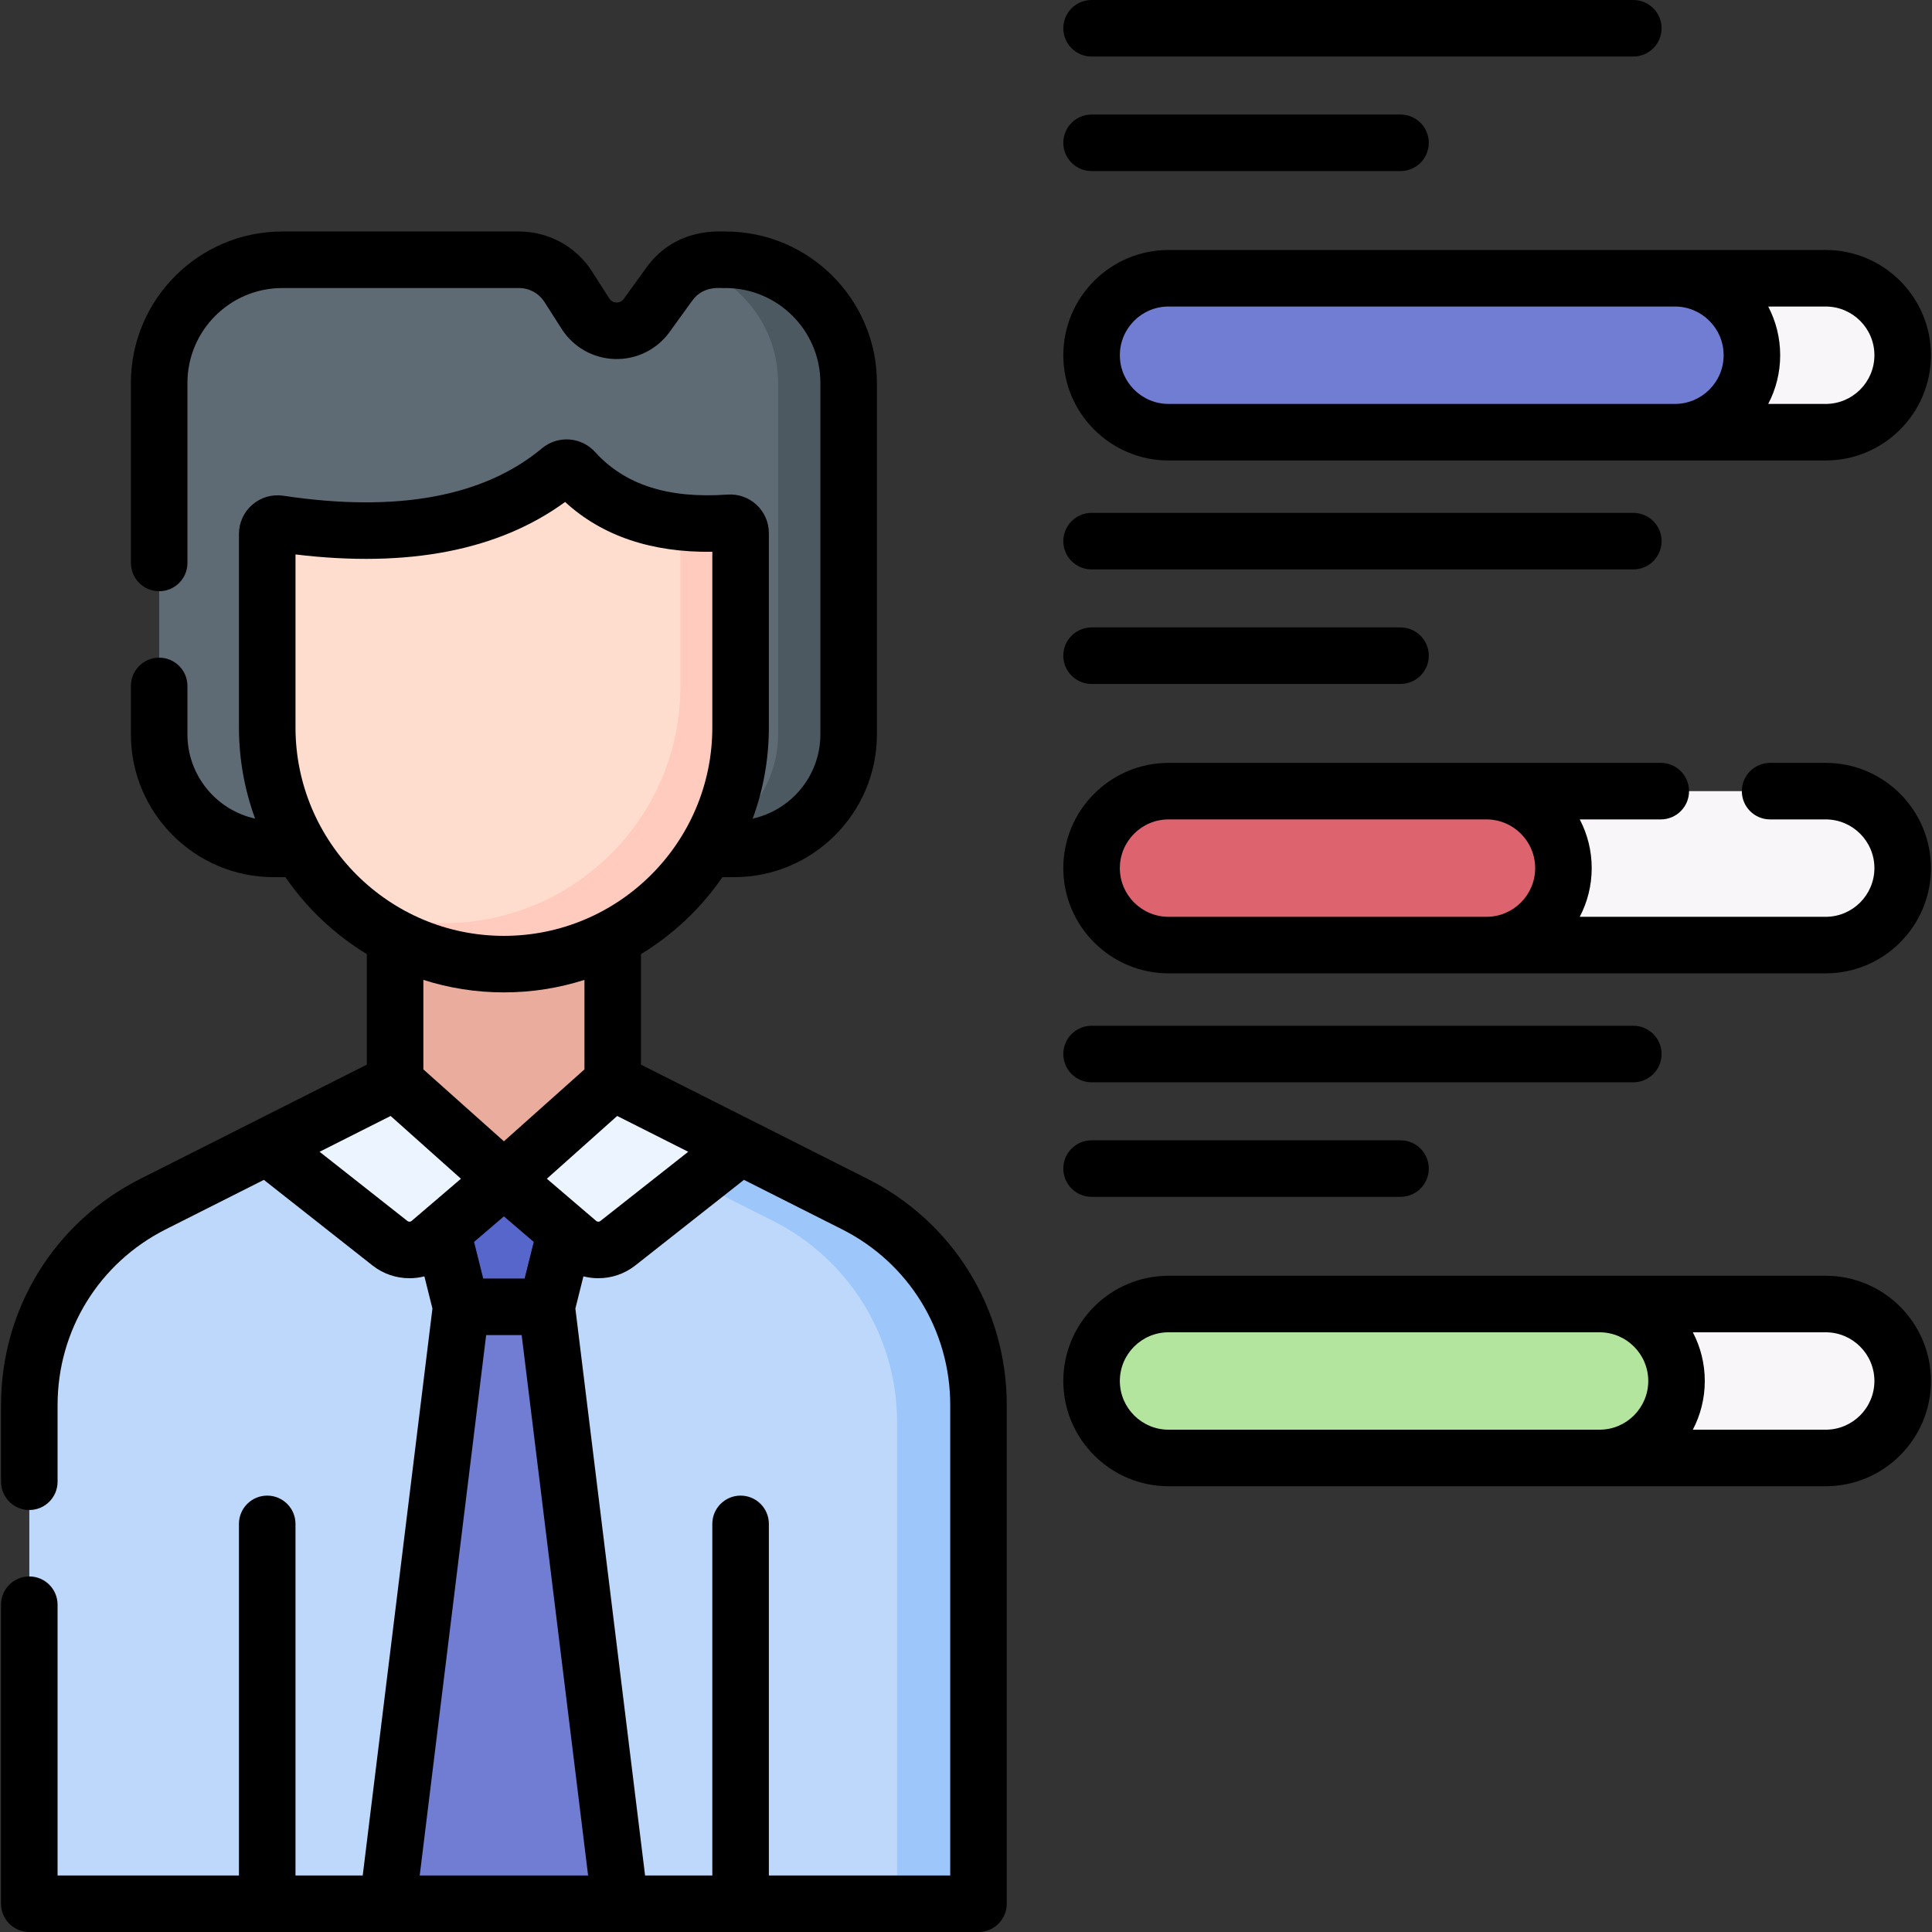
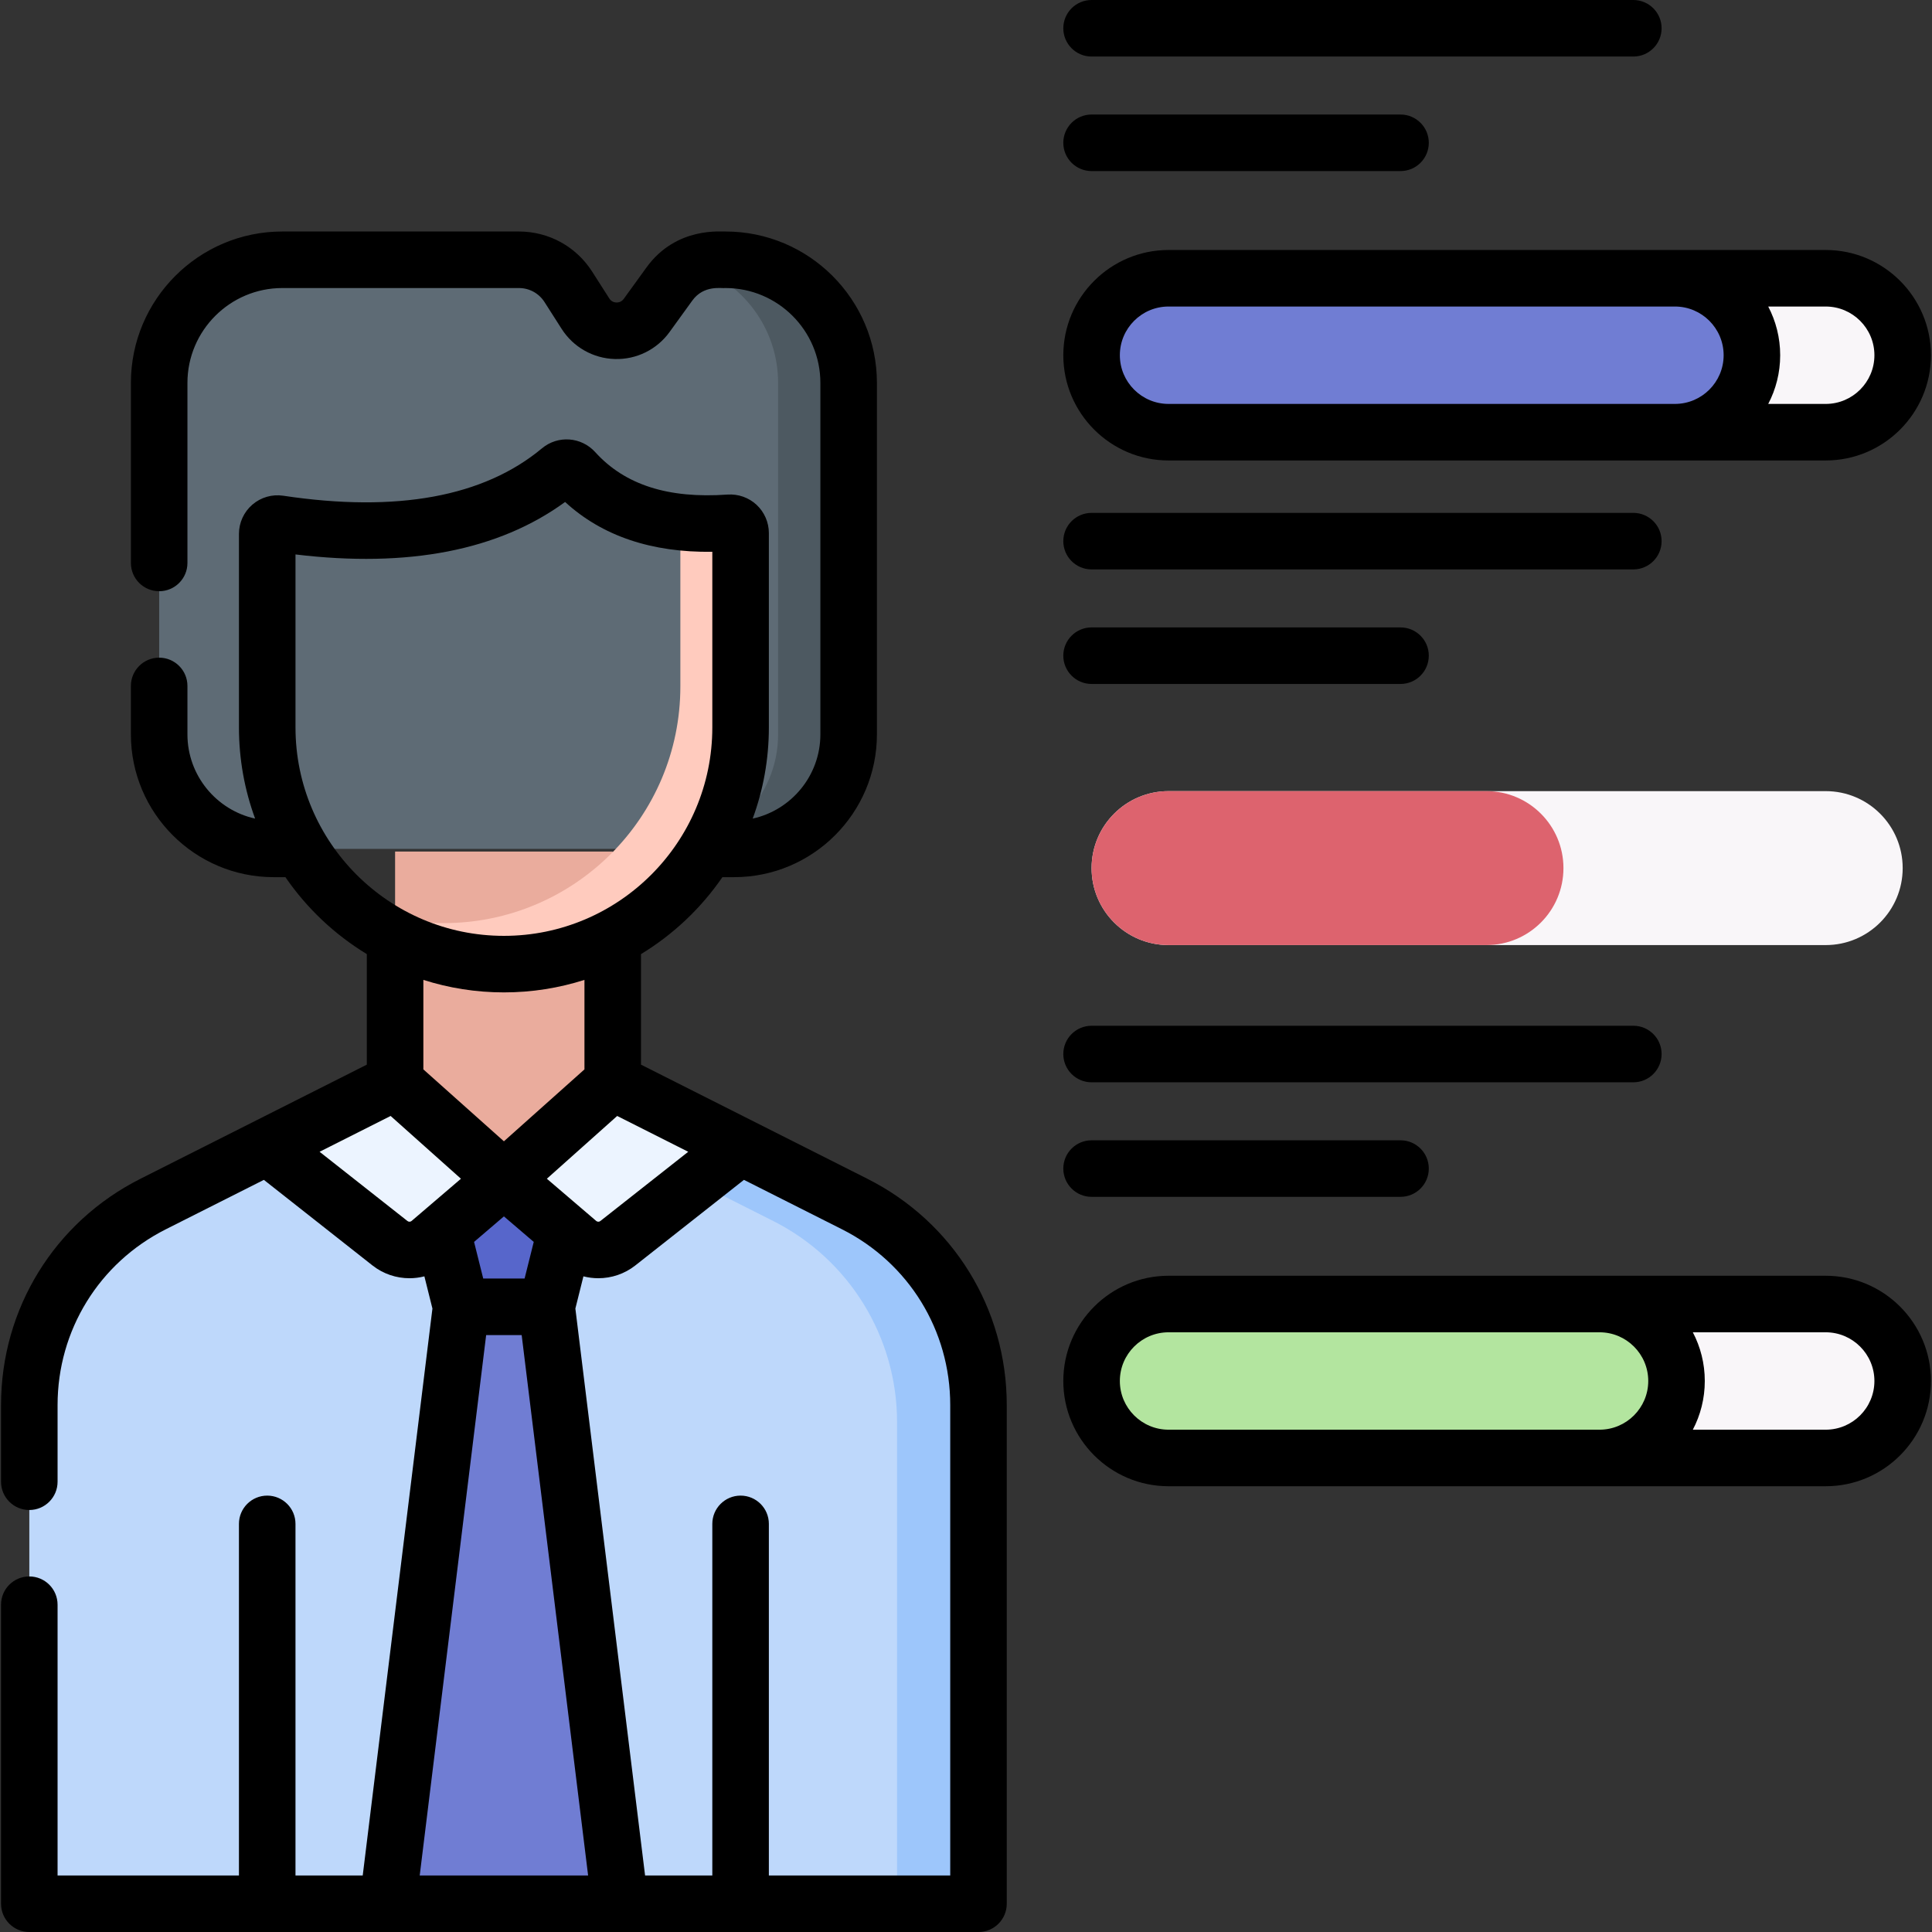
<svg xmlns="http://www.w3.org/2000/svg" id="Capa_1" enable-background="new 0 0 512 512" height="512" viewBox="0 0 512 512" width="512">
  <rect x="0" y="0" width="512" height="512" fill="#333333" stroke="none" />
  <g>
    <g>
      <path d="m162.379 286.755h-57.676l-64.13 32.331c-20.116 10.141-32.804 30.748-32.804 53.275v132.147h251.544v-132.147c0-22.527-12.688-43.134-32.804-53.275z" fill="#bed8fb" />
      <path d="m226.509 319.086-64.13-32.331h-57.676l-8.927 4.5h45.02l64.13 32.331c20.115 10.141 32.804 30.748 32.804 53.275v127.647h21.583v-132.147c0-22.528-12.688-43.134-32.804-53.275z" fill="#9dc6fb" />
      <path d="m104.703 225.669h57.676v93.694h-57.676z" fill="#eaac9d" />
      <path d="m144.874 346.315h-22.665l-8.45-33.817h39.565z" fill="#5766cb" />
      <path d="m104.703 286.755 28.838 25.743-19.595 16.76c-3.028 2.59-7.464 2.679-10.593.213l-32.534-25.634z" fill="#ecf4ff" />
      <path d="m162.379 286.755-28.838 25.743 19.595 16.76c3.028 2.59 7.464 2.679 10.593.213l32.534-25.634z" fill="#ecf4ff" />
      <path d="m122.209 346.315h22.665l19.45 158.193h-61.566z" fill="#707dd3" />
      <path d="m177.389 75.276-6.022 8.326c-4.055 5.606-12.484 5.362-16.208-.47l-4.541-7.112c-2.855-4.472-7.794-7.178-13.1-7.178h-62.7c-18.024 0-32.635 14.611-32.635 32.635v93.135c0 16.763 13.589 30.352 30.352 30.352h5.844 110.806 5.364c16.763 0 30.352-13.589 30.352-30.352v-93.135c0-18.024-14.611-32.635-32.635-32.635h-2.283c-4.988.001-9.672 2.394-12.594 6.434z" fill="#5e6b75" />
      <g>
        <path d="m192.266 68.843h-2.283c-2.327 0-4.584.527-6.631 1.493 13.245 4.156 22.855 16.526 22.855 31.142v93.135c0 16.763-13.589 30.352-30.352 30.352h18.695c16.763 0 30.352-13.589 30.352-30.352v-93.135c-.001-18.024-14.613-32.635-32.636-32.635z" fill="#4d5961" />
      </g>
-       <path d="m133.541 255.503c-34.641 0-62.722-28.082-62.722-62.722v-51.293c0-1.667 1.481-2.954 3.129-2.706 31.642 4.759 56.817.509 74.476-14.213 1.126-.939 2.783-.8 3.767.287 9.187 10.143 22.671 14.987 41.139 13.684 1.583-.112 2.933 1.137 2.933 2.724v51.517c.001 34.64-28.081 62.722-62.722 62.722z" fill="#ffddce" />
      <g>
        <path d="m193.33 138.54c-4.657.329-8.994.264-13.028-.176v43.55c0 34.641-28.082 62.722-62.722 62.722-9.604 0-18.701-2.166-26.838-6.025 11.208 10.472 26.25 16.891 42.8 16.891 34.641 0 62.722-28.082 62.722-62.722v-51.517c0-1.586-1.351-2.835-2.934-2.723z" fill="#ffcbbe" />
      </g>
    </g>
    <g>
      <g>
        <path d="m483.833 114.537h-174.154c-11.266 0-20.398-9.133-20.398-20.398 0-11.266 9.133-20.398 20.398-20.398h174.154c11.266 0 20.398 9.133 20.398 20.398 0 11.266-9.132 20.398-20.398 20.398z" fill="#f9f6f9" />
        <path d="m443.876 114.537h-134.197c-11.266 0-20.398-9.133-20.398-20.398 0-11.266 9.133-20.398 20.398-20.398h134.197c11.266 0 20.398 9.133 20.398 20.398.001 11.266-9.132 20.398-20.398 20.398z" fill="#707dd3" />
      </g>
      <g>
        <path d="m483.833 250.456h-174.154c-11.266 0-20.398-9.133-20.398-20.398 0-11.266 9.133-20.398 20.398-20.398h174.154c11.266 0 20.398 9.133 20.398 20.398 0 11.266-9.132 20.398-20.398 20.398z" fill="#f9f6f9" />
        <g>
          <path d="m393.931 250.456h-84.251c-11.266 0-20.398-9.133-20.398-20.398 0-11.266 9.133-20.398 20.398-20.398h84.251c11.266 0 20.398 9.133 20.398 20.398 0 11.266-9.133 20.398-20.398 20.398z" fill="#dd636e" />
        </g>
      </g>
      <g>
        <path d="m483.833 386.375h-174.154c-11.266 0-20.398-9.133-20.398-20.398 0-11.266 9.133-20.398 20.398-20.398h174.154c11.266 0 20.398 9.133 20.398 20.398 0 11.265-9.132 20.398-20.398 20.398z" fill="#f9f6f9" />
        <g>
          <path d="m423.898 386.375h-114.219c-11.266 0-20.398-9.133-20.398-20.398 0-11.266 9.133-20.398 20.398-20.398h114.219c11.266 0 20.398 9.133 20.398 20.398 0 11.265-9.132 20.398-20.398 20.398z" fill="#b3e59f" />
        </g>
      </g>
    </g>
    <g>
      <path d="m229.882 312.396-60.011-30.254v-29.295c8.554-5.193 15.917-12.161 21.573-20.39h3.106c20.867 0 37.844-16.977 37.844-37.844v-93.134c0-22.126-18.001-40.127-40.127-40.127-.718.154-12.946-1.528-20.947 9.534l-6.023 8.326c-.624.863-1.489.965-1.941.956-.457-.013-1.309-.17-1.882-1.067l-4.541-7.112c-4.253-6.661-11.511-10.638-19.415-10.638h-62.7c-22.126 0-40.127 18.001-40.127 40.127v47.712c0 4.138 3.354 7.492 7.492 7.492s7.492-3.354 7.492-7.492v-47.712c0-13.864 11.28-25.143 25.144-25.143h62.7c2.763 0 5.299 1.39 6.786 3.718l4.541 7.112c3.085 4.831 8.347 7.814 14.077 7.98 5.747.174 11.157-2.508 14.516-7.151l6.023-8.327c3.087-4.267 7.85-3.169 8.806-3.332 13.864 0 25.144 11.279 25.144 25.143v93.134c0 10.915-7.689 20.068-17.936 22.326 2.77-7.536 4.283-15.674 4.283-24.158v-51.517c0-2.824-1.185-5.548-3.251-7.474-2.07-1.929-4.865-2.917-7.702-2.724-15.724 1.114-27.202-2.566-35.059-11.24-3.698-4.085-9.9-4.529-14.118-1.012-15.422 12.856-38.492 17.082-68.562 12.559-2.948-.442-5.923.418-8.18 2.359-2.261 1.946-3.558 4.773-3.558 7.755v51.293c0 8.485 1.513 16.623 4.283 24.158-10.247-2.258-17.936-11.411-17.936-22.326v-12.831c0-4.138-3.354-7.492-7.492-7.492s-7.492 3.354-7.492 7.492v12.833c0 20.868 16.977 37.844 37.844 37.844h3.106c5.656 8.228 13.018 15.196 21.572 20.389v29.296c-5.652 2.85-52.918 26.679-60.01 30.254-22.778 11.483-36.927 34.459-36.927 59.964v20.315c0 4.138 3.354 7.492 7.492 7.492s7.492-3.354 7.492-7.492v-20.315c0-19.814 10.991-37.664 28.685-46.584l25.985-13.1 28.785 22.681c2.871 2.262 6.338 3.387 9.801 3.387 1.33 0 2.659-.167 3.954-.498l2.132 8.535-18.472 150.235h-17.82v-93.171c0-4.138-3.354-7.492-7.492-7.492s-7.492 3.354-7.492 7.492v93.171h-48.066v-71.752c0-4.138-3.354-7.492-7.492-7.492s-7.492 3.354-7.492 7.492v79.244c0 4.138 3.354 7.492 7.492 7.492h251.545c4.138 0 7.492-3.354 7.492-7.492v-132.148c0-25.504-14.148-48.481-36.924-59.964zm-47.494-7.163-23.296 18.355c-.318.251-.776.243-1.086-.022l-13.081-11.188 18.636-16.636 13.335 6.723zm-56.754 23.886 7.907-6.763 7.907 6.763-2.424 9.703h-10.966zm-47.323-136.339v-45.847c29.879 3.602 53.864-1.07 71.446-13.906 9.791 8.998 22.907 13.43 39.015 13.203v46.55c0 30.454-24.776 55.231-55.23 55.231h-.001c-30.454 0-55.23-24.776-55.23-55.231zm55.231 70.214c7.439 0 14.611-1.163 21.345-3.316v23.722l-21.346 19.056-21.346-19.056v-23.722c6.734 2.153 13.907 3.316 21.347 3.316zm-25.553 60.594-23.295-18.355 2.747-1.385 16.079-8.106 18.635 16.636-13.08 11.188c-.308.265-.765.274-1.086.022zm3.239 173.428 17.608-143.21h9.411l17.608 143.21zm140.594 0h-48.066v-93.171c0-4.138-3.354-7.492-7.492-7.492s-7.492 3.354-7.492 7.492v93.171h-17.821l-18.471-150.236 2.132-8.535c1.295.331 2.624.498 3.955.498 3.462 0 6.929-1.125 9.799-3.387l28.785-22.681 25.985 13.1c17.693 8.92 28.685 26.771 28.685 46.584v124.657z" />
      <path d="m309.679 122.029h174.154c15.379 0 27.89-12.511 27.89-27.89s-12.511-27.89-27.89-27.89h-174.154c-15.379 0-27.891 12.511-27.891 27.89s12.512 27.89 27.891 27.89zm187.06-27.89c0 7.117-5.79 12.906-12.906 12.906h-15.237c2.024-3.861 3.17-8.253 3.17-12.906s-1.146-9.045-3.17-12.906h15.237c7.117-.001 12.906 5.789 12.906 12.906zm-187.06-12.907h134.197c7.116 0 12.906 5.79 12.906 12.906 0 7.117-5.79 12.906-12.906 12.906h-134.197c-7.117 0-12.907-5.79-12.907-12.906s5.79-12.906 12.907-12.906z" />
      <path d="m289.28 14.984h143.57c4.138 0 7.492-3.354 7.492-7.492s-3.354-7.492-7.492-7.492h-143.57c-4.138 0-7.492 3.354-7.492 7.492s3.354 7.492 7.492 7.492z" />
      <path d="m289.28 45.336h81.873c4.138 0 7.492-3.354 7.492-7.492s-3.354-7.492-7.492-7.492h-81.873c-4.138 0-7.492 3.354-7.492 7.492s3.354 7.492 7.492 7.492z" />
      <path d="m289.28 150.902h143.57c4.138 0 7.492-3.354 7.492-7.492s-3.354-7.492-7.492-7.492h-143.57c-4.138 0-7.492 3.354-7.492 7.492s3.354 7.492 7.492 7.492z" />
      <path d="m289.28 181.255h81.873c4.138 0 7.492-3.354 7.492-7.492s-3.354-7.492-7.492-7.492h-81.873c-4.138 0-7.492 3.354-7.492 7.492s3.354 7.492 7.492 7.492z" />
-       <path d="m483.833 202.168h-14.738c-4.138 0-7.492 3.354-7.492 7.492s3.354 7.492 7.492 7.492h14.738c7.116 0 12.906 5.79 12.906 12.906s-5.79 12.906-12.906 12.906h-65.183c2.024-3.861 3.17-8.253 3.17-12.906 0-4.654-1.146-9.045-3.17-12.906h21.477c4.138 0 7.492-3.354 7.492-7.492s-3.354-7.492-7.492-7.492h-130.448c-15.379 0-27.891 12.511-27.891 27.89s12.512 27.89 27.891 27.89h174.154c15.379 0 27.89-12.511 27.89-27.89s-12.511-27.89-27.89-27.89zm-174.154 40.796c-7.117 0-12.907-5.79-12.907-12.906s5.79-12.906 12.907-12.906h84.251c7.116 0 12.906 5.79 12.906 12.906s-5.79 12.906-12.906 12.906z" />
      <path d="m483.833 338.087h-174.154c-15.379 0-27.891 12.511-27.891 27.89s12.512 27.891 27.891 27.891h174.154c15.379 0 27.89-12.512 27.89-27.891s-12.511-27.89-27.89-27.89zm-174.154 40.796c-7.117 0-12.907-5.79-12.907-12.907 0-7.116 5.79-12.906 12.907-12.906h114.219c7.116 0 12.906 5.79 12.906 12.906 0 7.117-5.79 12.907-12.906 12.907zm174.154 0h-35.216c2.024-3.862 3.17-8.253 3.17-12.907s-1.146-9.045-3.17-12.906h35.215c7.116 0 12.906 5.79 12.906 12.906.001 7.118-5.788 12.907-12.905 12.907z" />
      <path d="m289.28 286.821h143.57c4.138 0 7.492-3.354 7.492-7.492s-3.354-7.492-7.492-7.492h-143.57c-4.138 0-7.492 3.354-7.492 7.492s3.354 7.492 7.492 7.492z" />
      <path d="m289.28 317.174h81.873c4.138 0 7.492-3.354 7.492-7.492s-3.354-7.492-7.492-7.492h-81.873c-4.138 0-7.492 3.354-7.492 7.492s3.354 7.492 7.492 7.492z" />
    </g>
  </g>
</svg>